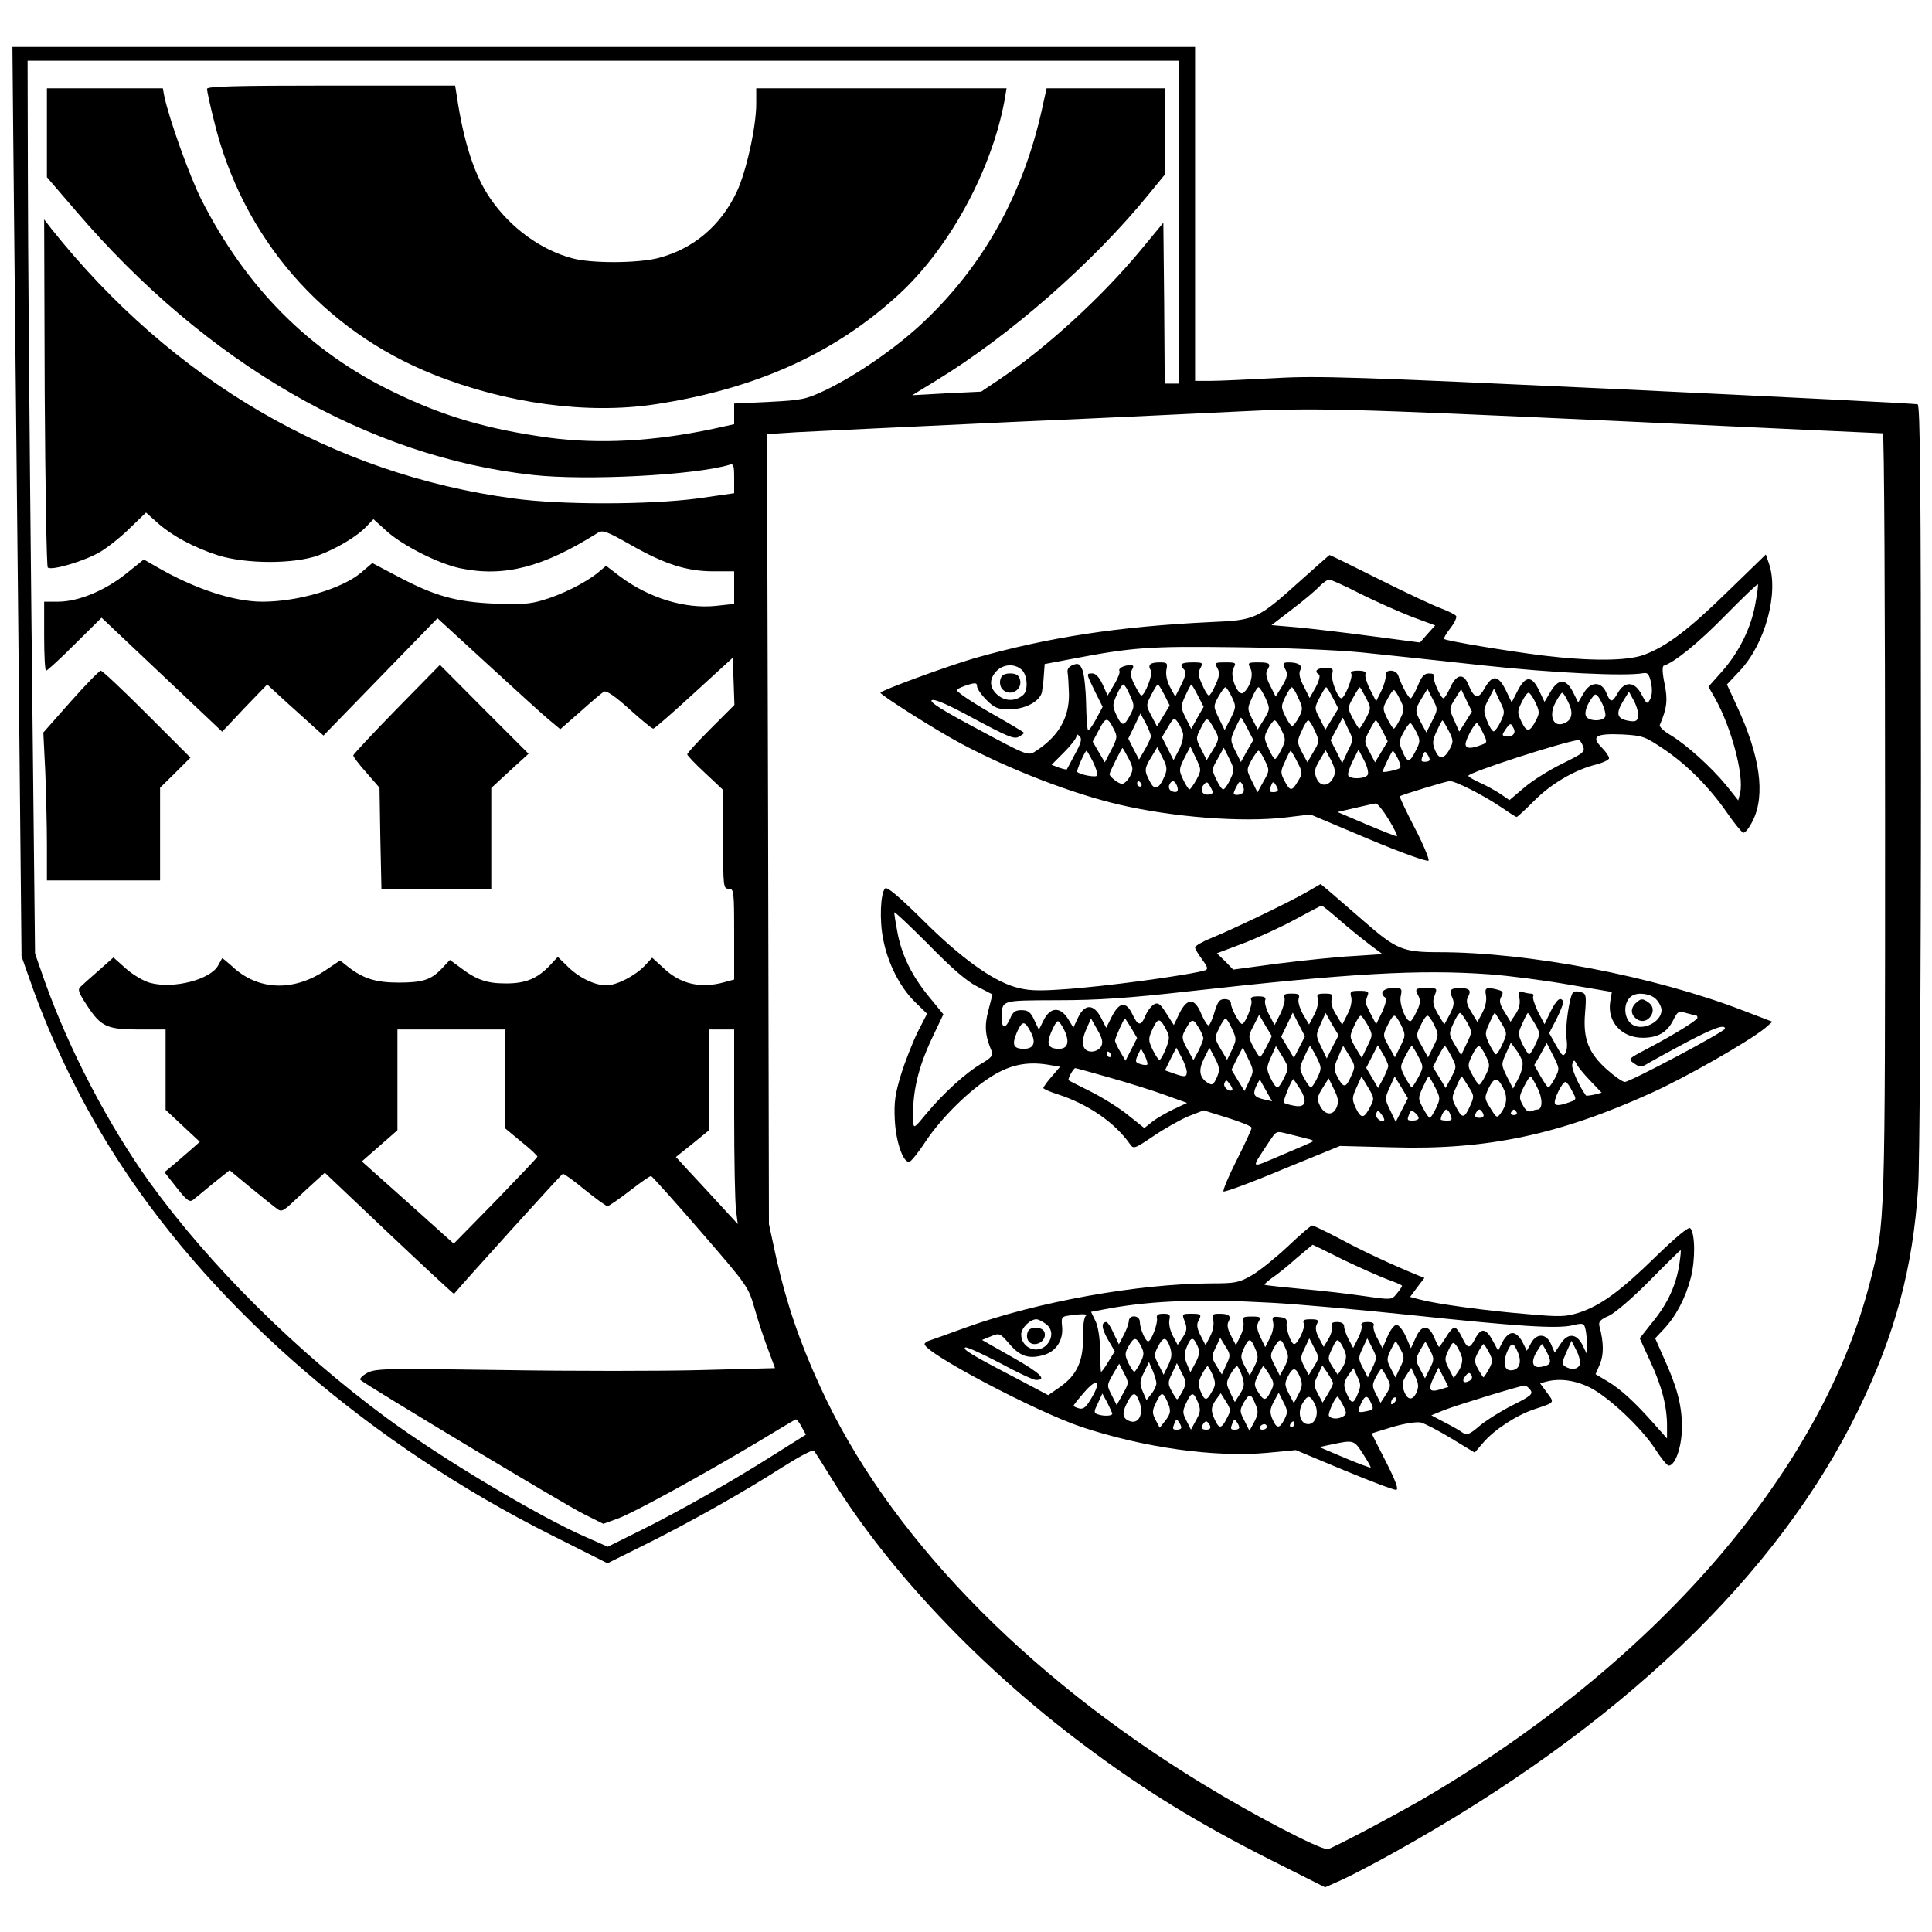
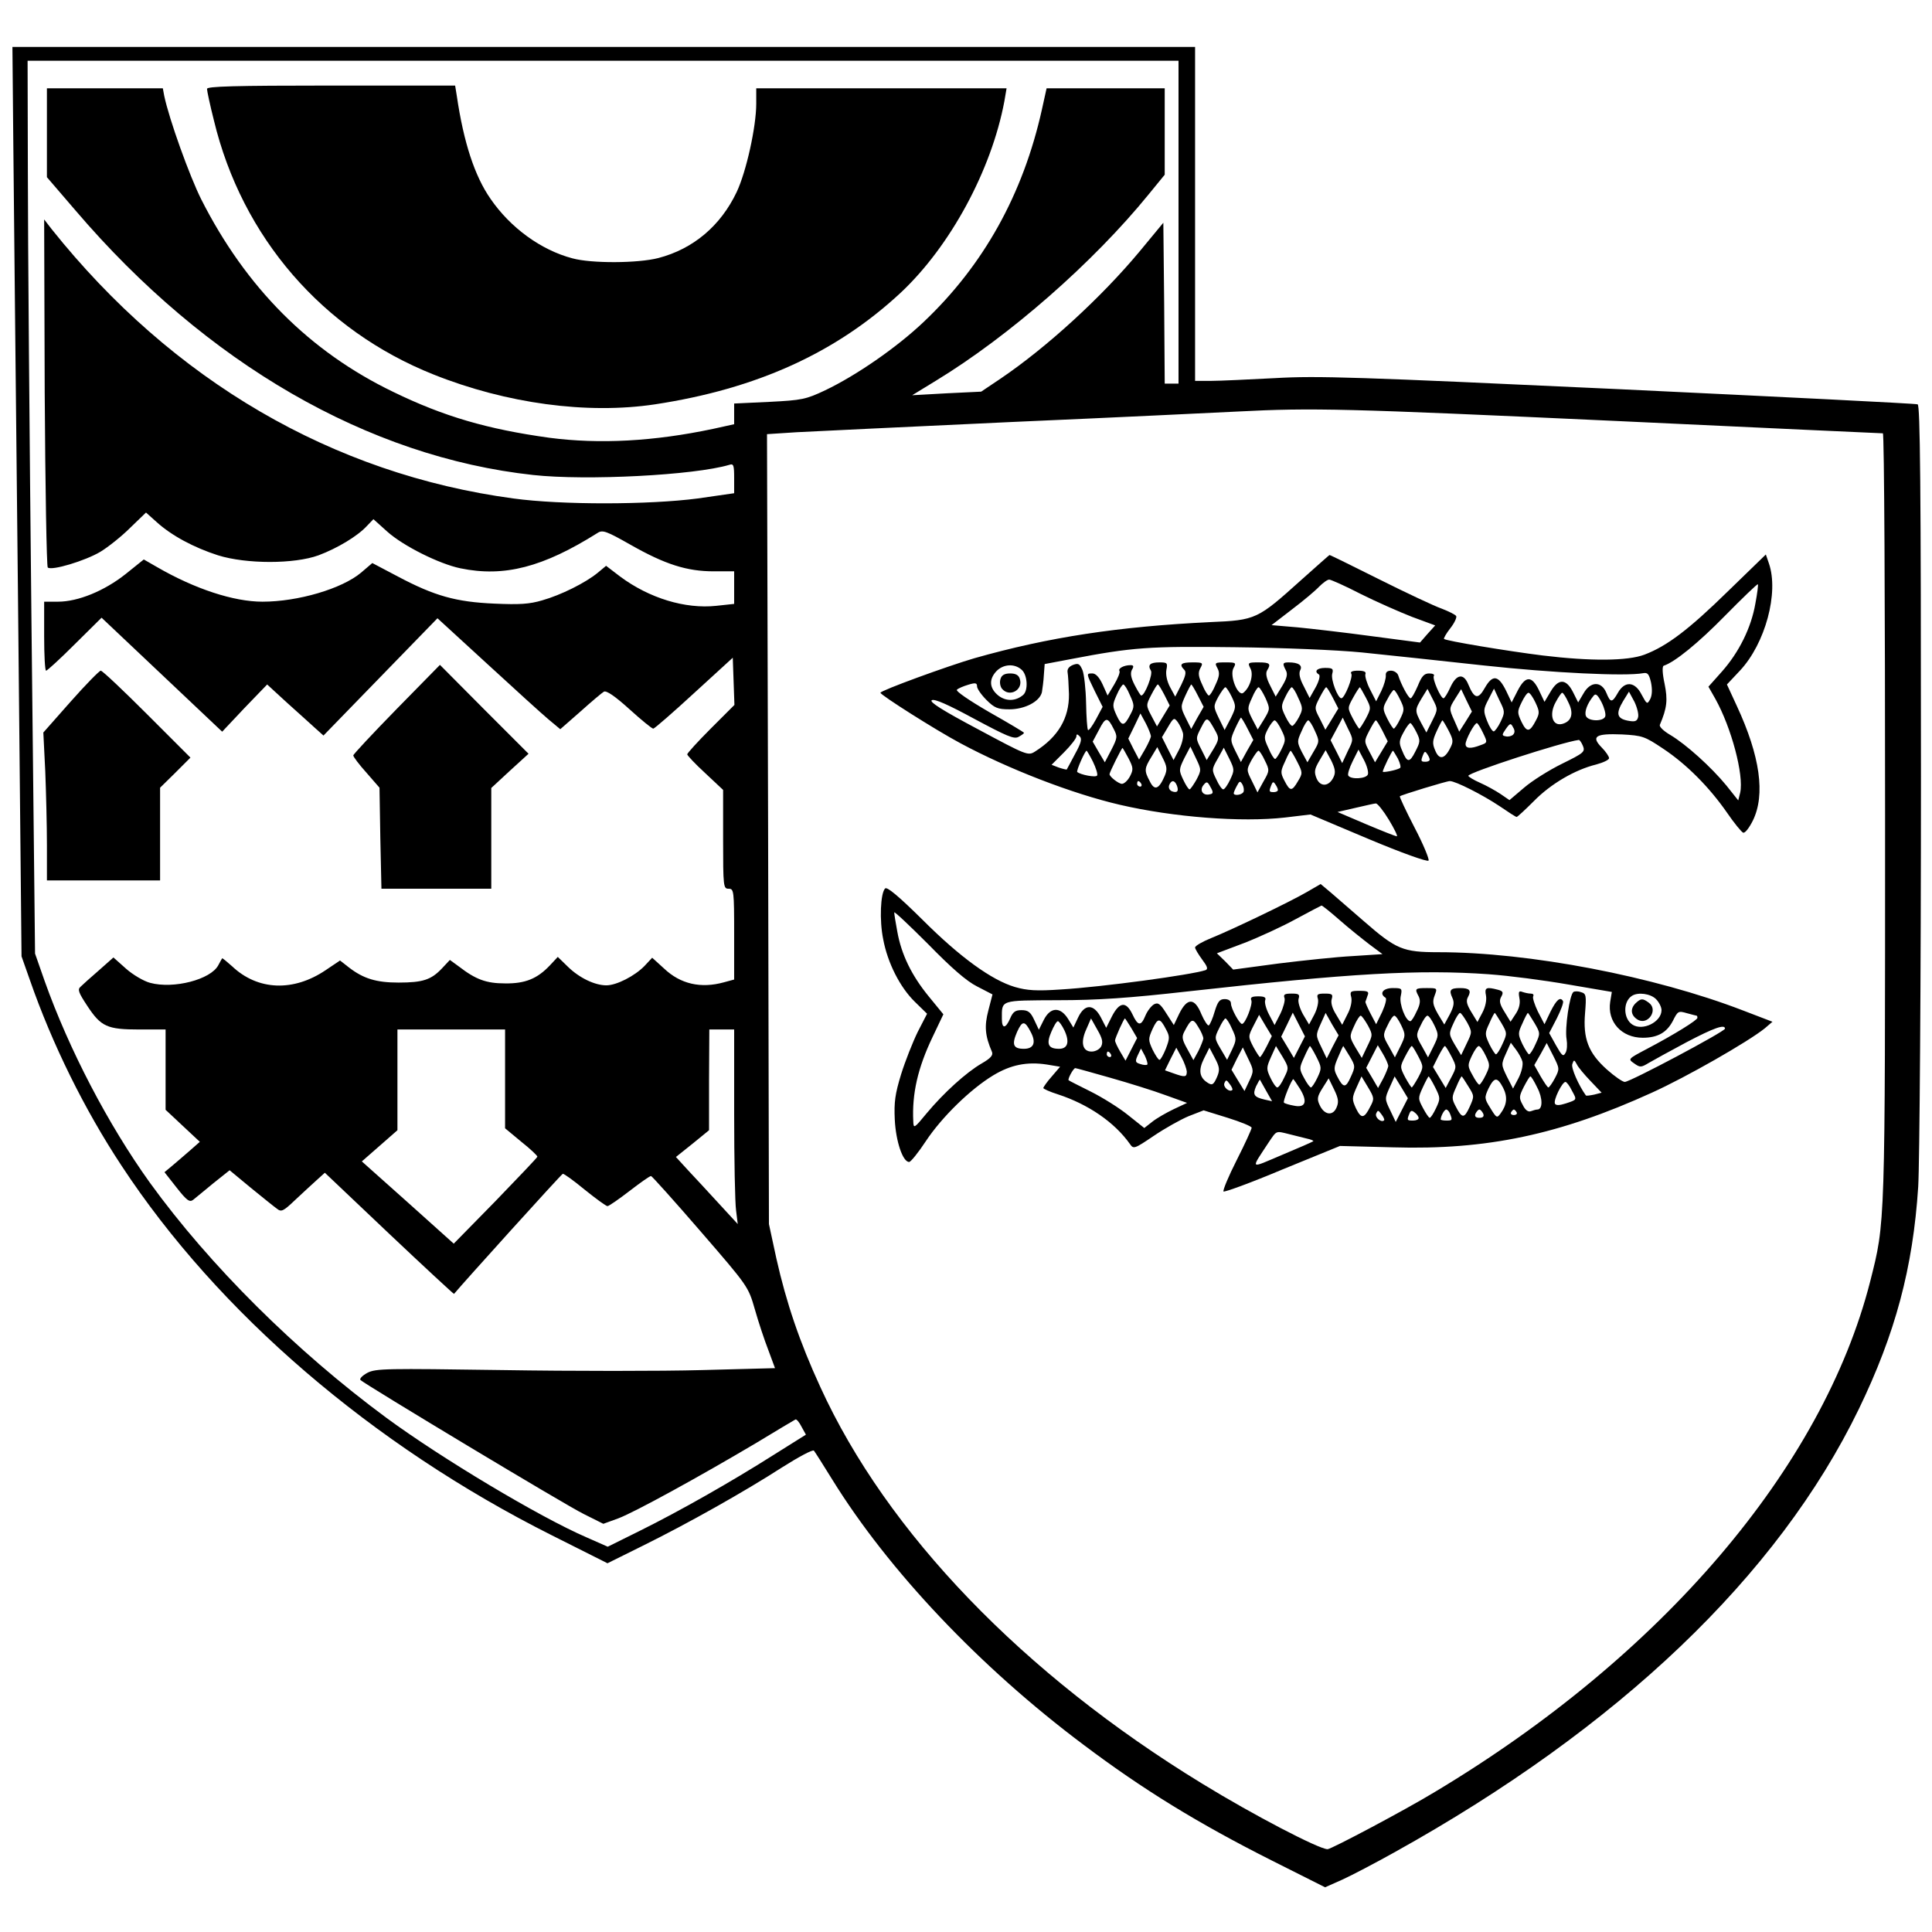
<svg xmlns="http://www.w3.org/2000/svg" version="1.0" width="700pt" height="700pt" viewBox="0 0 700 700" preserveAspectRatio="xMidYMid meet">
  <g transform="translate(0,700) scale(0.1,-0.1)" fill="#000000" stroke="none">
    <path d="M48 6503 c2 -181 9 -922 17 -1648 l13 -1320 30 -85 c81 -233 198 -470 332 -673 350 -533 909 -1013 1558 -1339 l203 -102 127 63 c166 82 370 197 505 284 60 38 112 66 116 61 4 -5 34 -52 66 -104 204 -330 535 -680 910 -961 215 -162 415 -285 683 -420 l193 -97 63 28 c35 16 119 60 187 98 814 452 1391 1003 1684 1607 132 273 196 511 215 805 5 80 10 749 10 1488 0 1065 -3 1344 -12 1347 -7 3 -495 27 -1083 55 -947 44 -1091 49 -1245 40 -96 -5 -201 -10 -232 -10 l-58 0 0 605 0 605 -2142 0 -2143 0 3 -327z m4222 -308 l0 -585 -25 0 -25 0 -2 291 -3 292 -86 -104 c-139 -167 -337 -348 -504 -461 l-70 -47 -125 -6 -125 -7 85 52 c268 163 572 430 772 676 l58 71 0 157 0 156 -214 0 -214 0 -17 -77 c-68 -306 -211 -564 -429 -770 -97 -92 -243 -193 -356 -247 -70 -33 -84 -36 -202 -42 l-128 -6 0 -38 0 -37 -77 -17 c-213 -45 -410 -56 -593 -32 -224 31 -382 77 -565 166 -303 146 -534 378 -696 698 -42 84 -116 289 -134 375 l-5 27 -210 0 -210 0 0 -161 0 -161 104 -121 c473 -554 1060 -893 1658 -958 192 -21 584 -1 711 37 15 5 17 -2 17 -49 l0 -54 -132 -19 c-175 -23 -493 -24 -668 0 -654 88 -1234 426 -1673 976 l-27 35 2 -627 c2 -344 7 -630 11 -634 13 -13 136 24 191 57 28 17 77 56 108 87 l57 55 38 -34 c55 -50 136 -93 223 -121 103 -32 276 -32 364 0 67 25 141 69 175 106 l24 25 50 -45 c58 -52 188 -117 265 -133 159 -33 300 4 497 128 18 12 32 7 120 -43 125 -71 204 -96 301 -96 l74 0 0 -59 0 -59 -65 -7 c-113 -12 -243 28 -348 106 l-51 39 -30 -25 c-45 -37 -134 -81 -201 -100 -47 -14 -83 -16 -174 -12 -139 6 -217 28 -349 98 l-93 49 -41 -35 c-69 -58 -228 -105 -357 -105 -104 0 -245 46 -383 126 l-47 27 -66 -53 c-77 -61 -172 -100 -245 -100 l-50 0 0 -125 c0 -69 3 -125 7 -125 4 0 51 43 104 96 l97 96 218 -206 219 -207 81 86 82 85 73 -67 c41 -37 87 -78 102 -92 l29 -26 206 212 207 213 180 -165 c99 -91 199 -182 223 -202 l42 -35 73 64 c39 35 78 68 85 72 9 5 40 -16 92 -63 43 -39 82 -71 87 -71 4 0 71 58 148 129 l140 128 3 -85 3 -86 -86 -86 c-47 -47 -85 -89 -85 -93 0 -4 29 -35 65 -68 l65 -61 0 -179 c0 -172 1 -179 20 -179 19 0 20 -7 20 -165 l0 -164 -37 -10 c-83 -23 -157 -7 -217 50 l-43 39 -28 -30 c-35 -36 -101 -70 -138 -70 -42 0 -98 27 -139 67 l-37 36 -28 -30 c-46 -49 -90 -67 -163 -66 -68 0 -106 14 -167 61 l-33 24 -29 -31 c-39 -41 -69 -51 -157 -51 -80 0 -127 14 -180 55 l-32 25 -52 -35 c-117 -79 -246 -74 -339 14 -19 17 -35 30 -36 29 -1 -2 -8 -13 -14 -25 -27 -52 -162 -87 -247 -64 -23 6 -62 29 -87 51 l-46 41 -53 -47 c-29 -25 -59 -52 -66 -59 -12 -10 -7 -22 24 -69 50 -76 72 -86 189 -86 l95 0 0 -145 0 -146 62 -58 62 -58 -34 -30 c-19 -17 -48 -41 -64 -55 l-30 -25 44 -56 c37 -47 47 -54 60 -44 8 7 41 33 73 60 l59 47 76 -63 c42 -34 85 -69 95 -76 16 -13 23 -10 65 30 26 24 61 57 78 72 l31 28 233 -221 c128 -121 234 -219 235 -218 34 41 389 434 394 435 3 2 39 -24 79 -57 41 -33 78 -60 83 -60 5 0 41 25 80 55 39 30 74 55 78 54 3 0 84 -90 179 -200 173 -200 173 -200 197 -283 13 -46 35 -112 49 -148 l24 -65 -265 -7 c-145 -4 -470 -4 -721 0 -423 6 -460 6 -491 -10 -18 -10 -29 -21 -25 -26 20 -18 744 -454 810 -486 l70 -35 55 20 c60 23 290 149 499 273 74 45 138 83 142 85 4 2 14 -10 22 -26 l16 -29 -118 -74 c-153 -97 -338 -202 -483 -274 l-117 -58 -77 34 c-171 74 -525 286 -725 433 -328 242 -640 552 -857 852 -152 212 -293 483 -381 730 l-35 100 -13 1205 c-7 663 -13 1391 -13 1618 l-1 412 2085 0 2085 0 0 -585z m1580 -720 c531 -25 968 -45 972 -45 5 0 8 -624 8 -1386 0 -1501 1 -1469 -54 -1687 -172 -674 -754 -1357 -1578 -1850 -107 -65 -375 -207 -388 -207 -31 0 -271 125 -455 238 -648 396 -1142 909 -1383 1437 -75 163 -123 305 -159 465 l-27 125 -3 1431 -4 1431 108 7 c59 3 410 20 778 37 369 16 738 34 820 38 271 14 389 11 1365 -34z m-4020 -2384 l0 -179 59 -49 c33 -26 59 -51 58 -54 -1 -4 -70 -76 -152 -161 l-151 -154 -166 149 -167 149 64 56 65 57 0 183 0 182 195 0 195 0 0 -179z m830 -125 c0 -167 3 -325 7 -352 l6 -49 -69 75 c-38 41 -88 96 -112 121 l-43 47 60 48 60 49 0 183 1 182 45 0 45 0 0 -304z" />
    <path d="M750 6678 c0 -7 11 -59 25 -114 102 -424 394 -761 796 -921 263 -105 556 -145 802 -108 369 56 657 187 891 405 179 168 328 443 375 693 l8 47 -453 0 -454 0 0 -56 c0 -83 -36 -246 -71 -320 -58 -122 -157 -206 -284 -239 -74 -19 -242 -20 -311 -1 -114 30 -225 111 -297 216 -57 82 -97 203 -122 373 l-6 37 -449 0 c-353 0 -450 -3 -450 -12z" />
    <path d="M1437 4431 c-86 -88 -157 -164 -157 -168 0 -5 21 -33 48 -63 l47 -54 3 -183 4 -183 199 0 199 0 0 183 0 182 67 62 68 62 -161 161 -160 161 -157 -160z" />
    <path d="M256 4458 l-99 -112 7 -141 c3 -77 6 -197 6 -267 l0 -128 205 0 205 0 0 168 0 168 55 54 55 55 -157 157 c-87 87 -162 158 -168 158 -5 0 -55 -51 -109 -112z" />
    <path d="M4715 4899 c-159 -143 -164 -146 -330 -153 -331 -16 -584 -54 -855 -131 -96 -28 -340 -117 -340 -125 0 -8 200 -135 290 -183 173 -93 405 -183 578 -223 194 -45 440 -64 598 -46 l92 11 211 -89 c119 -50 214 -84 217 -78 3 5 -19 59 -51 120 -31 60 -55 111 -53 113 6 5 169 55 181 55 21 0 119 -50 179 -90 32 -22 60 -40 63 -40 3 0 31 26 63 58 61 62 148 113 225 132 26 7 47 17 47 23 0 6 -12 24 -27 39 -39 40 -22 51 74 47 74 -4 82 -7 148 -51 86 -57 168 -140 232 -232 26 -38 53 -71 59 -73 7 -2 22 18 35 44 46 94 26 234 -58 415 l-36 78 47 50 c92 98 142 283 105 389 l-11 32 -137 -133 c-142 -139 -221 -199 -303 -230 -61 -23 -194 -24 -368 -3 -129 16 -351 53 -358 60 -2 2 8 20 23 39 15 19 24 39 21 44 -3 5 -27 17 -53 27 -26 9 -128 57 -226 106 -98 49 -179 89 -180 88 -1 0 -47 -41 -102 -90z m215 -51 c56 -28 140 -65 186 -83 l84 -31 -28 -31 -27 -31 -175 23 c-96 13 -217 27 -269 32 l-94 8 74 57 c41 31 85 68 98 82 14 14 30 26 37 26 6 0 58 -23 114 -52z m1430 -35 c-15 -87 -59 -176 -121 -246 l-49 -55 25 -44 c58 -104 104 -276 90 -340 l-7 -28 -43 54 c-55 67 -146 149 -203 183 -24 14 -41 30 -38 37 26 61 29 90 17 149 -8 37 -9 63 -3 65 40 13 125 82 222 181 63 64 117 116 119 114 2 -1 -2 -33 -9 -70z m-1425 -177 c88 -9 286 -30 440 -47 249 -27 514 -40 579 -28 16 3 21 -4 28 -34 5 -25 4 -46 -3 -60 -11 -20 -12 -19 -31 16 -24 48 -61 51 -86 7 -21 -37 -27 -37 -42 0 -18 43 -58 42 -83 -3 l-19 -32 -19 38 c-25 49 -53 49 -81 1 l-22 -37 -20 42 c-26 54 -49 53 -77 -1 l-22 -43 -20 42 c-28 57 -49 60 -77 11 -24 -43 -38 -41 -60 12 -17 42 -43 38 -65 -10 -10 -22 -21 -40 -25 -40 -10 0 -41 70 -35 81 4 5 -4 9 -17 9 -18 0 -27 -10 -41 -45 -11 -25 -22 -45 -26 -45 -8 0 -35 51 -45 83 -3 9 -15 17 -26 17 -14 0 -20 -6 -19 -17 1 -10 -6 -35 -16 -56 l-19 -38 -22 43 c-12 23 -19 48 -17 55 4 9 -5 13 -27 13 -20 0 -29 -4 -24 -11 7 -11 -24 -89 -36 -89 -13 0 -39 68 -33 89 5 18 1 21 -26 21 -30 0 -41 -13 -22 -24 5 -4 0 -24 -12 -46 l-22 -39 -21 42 c-15 28 -19 47 -13 59 9 17 -6 28 -42 28 -22 0 -23 -4 -10 -29 7 -13 4 -28 -13 -56 l-24 -39 -20 40 c-14 27 -17 45 -11 55 15 24 10 29 -31 29 -38 0 -40 -1 -30 -21 13 -22 0 -69 -25 -89 -19 -16 -51 61 -36 89 11 20 9 21 -29 21 -38 0 -40 -1 -29 -21 9 -17 7 -30 -7 -60 -9 -22 -20 -39 -24 -39 -4 0 -15 17 -24 39 -14 30 -16 43 -7 60 11 20 9 21 -29 21 -41 0 -49 -7 -29 -27 8 -8 4 -23 -11 -54 l-22 -43 -19 35 c-11 21 -16 45 -13 62 5 25 3 27 -25 27 -34 0 -44 -9 -31 -30 8 -12 -22 -90 -35 -90 -3 0 -13 17 -24 38 -14 27 -16 43 -10 55 8 13 6 17 -5 17 -24 0 -46 -12 -40 -21 3 -5 -6 -27 -19 -49 l-24 -40 -18 40 c-12 26 -25 40 -37 40 -23 0 -23 1 9 -65 l28 -56 -24 -45 c-13 -24 -26 -42 -29 -39 -3 3 -6 47 -7 98 -1 50 -7 104 -13 119 -10 23 -15 26 -34 19 -15 -6 -22 -15 -20 -27 2 -11 4 -46 5 -79 1 -87 -39 -155 -123 -208 -25 -16 -30 -14 -207 81 -128 68 -177 99 -167 105 10 6 61 -17 155 -68 116 -62 143 -74 159 -65 11 6 20 12 20 15 0 2 -57 36 -126 75 -74 43 -122 76 -117 81 5 5 24 13 41 18 26 8 32 7 32 -6 0 -8 15 -30 34 -49 29 -29 41 -34 83 -34 56 0 110 28 118 62 2 13 6 41 7 62 l3 40 95 18 c224 43 284 47 595 43 171 -2 369 -10 460 -19z m-1233 -63 c21 -19 24 -75 5 -91 -27 -23 -62 -24 -90 -2 -32 26 -35 58 -7 88 25 26 66 29 92 5z m392 -92 c16 -35 17 -41 2 -69 -23 -45 -31 -45 -50 -5 -16 35 -16 39 0 75 9 21 20 38 24 38 4 0 15 -17 24 -39z m125 1 l19 -38 -23 -38 -23 -38 -20 38 c-20 38 -20 39 -1 76 11 21 21 38 24 38 3 0 13 -17 24 -38z m121 -2 l21 -41 -23 -40 -22 -40 -20 40 c-19 39 -19 41 -1 81 10 22 20 40 21 40 2 0 13 -18 24 -40z m123 -5 c16 -34 16 -37 -4 -78 l-22 -42 -21 43 c-20 42 -20 43 -2 77 11 19 22 35 26 35 3 0 14 -16 23 -35z m122 -4 c17 -39 17 -40 -5 -77 l-23 -37 -20 38 c-18 36 -18 39 -1 76 9 22 20 39 24 39 4 0 15 -18 25 -39z m119 0 c17 -36 17 -41 2 -70 -9 -17 -20 -31 -24 -31 -5 0 -16 16 -25 35 -16 33 -16 37 0 70 9 19 20 35 23 35 4 0 15 -17 24 -39z m125 1 l20 -39 -23 -38 -24 -39 -20 40 c-20 38 -20 39 -1 76 11 21 21 38 24 38 3 0 13 -17 24 -38z m120 0 c19 -37 19 -38 0 -75 -11 -20 -22 -37 -24 -37 -2 0 -13 17 -24 38 -19 37 -19 37 2 75 11 20 22 37 24 37 1 0 11 -17 22 -38z m124 -7 c16 -33 16 -37 0 -70 -9 -19 -20 -35 -23 -35 -3 0 -14 17 -24 37 -17 35 -17 38 1 70 9 18 20 33 23 33 4 0 14 -16 23 -35z m116 -77 l-21 -42 -19 35 c-23 44 -23 47 2 89 l21 34 19 -37 c19 -37 19 -37 -2 -79z m121 -3 l-23 -36 -18 41 c-19 42 -19 43 3 78 l22 35 19 -40 20 -41 -23 -37z m127 0 c-9 -19 -21 -35 -25 -35 -5 0 -16 17 -24 38 -14 36 -14 42 5 78 l20 39 20 -43 c20 -40 20 -43 4 -77z m126 70 c15 -32 16 -39 2 -65 -22 -43 -33 -45 -52 -6 -16 34 -16 38 0 71 9 19 20 35 25 35 5 0 16 -16 25 -35z m120 -1 c20 -40 11 -68 -23 -77 -35 -9 -48 34 -24 78 10 19 21 35 24 35 4 0 14 -16 23 -36z m133 -50 c-7 -19 -62 -18 -70 2 -6 15 5 45 27 72 8 11 15 6 30 -23 10 -20 16 -43 13 -51z m119 -3 c-4 -15 -12 -17 -38 -12 -39 8 -43 26 -16 71 l21 34 20 -37 c10 -21 16 -46 13 -56z m-1765 -68 c0 -6 -10 -28 -22 -49 l-21 -36 -20 38 -19 38 22 45 22 46 19 -35 c10 -19 18 -40 19 -47z m-135 26 c14 -27 14 -32 -8 -75 l-24 -46 -22 37 -22 38 23 43 c24 47 31 47 53 3z m251 -15 c3 -12 -3 -39 -14 -60 l-20 -38 -21 41 -21 42 22 37 c20 34 22 35 35 18 8 -11 16 -29 19 -40z m119 5 c12 -23 12 -29 -9 -64 l-24 -39 -20 40 c-20 39 -20 39 0 78 21 41 22 41 53 -15z m115 11 l21 -41 -23 -40 -22 -40 -20 40 c-19 39 -19 41 -1 81 10 22 20 40 21 40 2 0 13 -18 24 -40z m363 -82 l-20 -43 -21 42 -21 41 22 41 22 41 19 -40 c20 -40 20 -40 -1 -82z m-240 77 c16 -33 16 -37 0 -70 -9 -19 -20 -35 -23 -35 -4 0 -15 17 -24 39 -17 36 -17 41 -2 70 9 17 20 31 24 31 5 0 16 -16 25 -35z m121 -3 c17 -37 17 -39 -5 -76 l-22 -38 -20 37 c-18 36 -18 39 -1 76 9 22 20 39 24 39 4 0 15 -17 24 -38z m245 0 l19 -38 -23 -38 -23 -38 -20 38 c-20 38 -20 39 -1 76 11 21 21 38 24 38 3 0 13 -17 24 -38z m240 0 c17 -33 17 -40 5 -63 -20 -40 -40 -43 -54 -8 -11 25 -10 36 5 69 10 22 20 40 21 40 2 0 12 -17 23 -38z m-117 -5 c15 -30 14 -35 -4 -70 -21 -42 -30 -41 -48 4 -12 27 -11 36 5 65 10 19 21 34 25 34 3 0 13 -15 22 -33z m241 -2 c17 -35 17 -36 -9 -45 -36 -14 -54 -12 -54 4 0 16 32 76 41 76 3 0 13 -16 22 -35z m109 -7 c-5 -5 -17 -8 -26 -6 -15 3 -15 5 0 27 15 21 18 22 26 6 7 -11 7 -20 0 -27z m-1587 -70 c-15 -29 -29 -54 -30 -56 -1 -1 -14 2 -29 7 l-26 10 45 45 c25 25 45 51 45 58 0 9 3 9 12 0 9 -9 5 -24 -17 -64z m1840 30 c9 -22 4 -26 -75 -65 -47 -23 -109 -62 -138 -87 l-53 -45 -32 22 c-18 12 -52 31 -75 41 -23 10 -42 22 -42 25 0 12 339 122 400 130 3 1 10 -9 15 -21z m-1646 -46 c17 -33 18 -40 5 -65 -8 -15 -21 -27 -29 -27 -12 0 -45 26 -45 35 0 7 44 95 47 95 1 0 11 -17 22 -38z m131 -63 c-21 -49 -37 -55 -54 -20 -21 39 -20 47 6 89 l21 35 19 -38 c16 -31 18 -42 8 -66z m115 -14 c-11 -19 -22 -35 -25 -35 -4 0 -14 16 -23 35 -16 34 -16 37 4 78 l22 42 20 -42 c20 -42 20 -43 2 -78z m122 0 c-9 -19 -20 -35 -25 -35 -5 0 -16 16 -25 36 -17 34 -17 37 5 75 l22 40 20 -40 c19 -39 19 -42 3 -76z m-497 65 c11 -23 18 -45 15 -50 -5 -8 -61 3 -72 13 -4 4 28 77 34 77 1 0 12 -18 23 -40z m623 4 c17 -34 17 -37 -5 -75 l-22 -40 -20 41 c-20 40 -20 41 -2 75 11 19 22 35 26 35 3 0 14 -16 23 -36z m117 -4 c20 -39 20 -42 3 -70 -22 -38 -29 -38 -49 1 -15 29 -15 34 2 70 9 22 19 39 20 39 2 0 13 -18 24 -40z m132 -55 c-16 -35 -48 -38 -62 -5 -9 23 -8 33 11 65 l22 37 20 -37 c14 -29 17 -43 9 -60z m124 9 c-6 -16 -62 -19 -71 -4 -3 5 4 28 16 52 l21 42 20 -38 c11 -21 17 -44 14 -52z m109 57 c8 -17 12 -32 7 -34 -13 -8 -62 -17 -62 -13 0 8 33 76 37 76 1 0 9 -13 18 -29z m115 -3 c0 -5 -7 -8 -15 -8 -17 0 -18 2 -9 25 5 13 8 14 15 3 5 -7 9 -16 9 -20z m-1045 -88 c3 -5 1 -10 -4 -10 -6 0 -11 5 -11 10 0 6 2 10 4 10 3 0 8 -4 11 -10z m129 -6 c8 -21 1 -28 -18 -21 -9 4 -13 13 -10 22 8 20 20 19 28 -1z m119 -32 c-24 -6 -38 14 -23 33 12 15 15 14 26 -7 11 -19 10 -24 -3 -26z m122 8 c-7 -11 -35 -14 -35 -4 0 3 5 15 11 26 10 19 12 20 21 5 5 -10 6 -22 3 -27z m125 8 c0 -5 -7 -8 -15 -8 -17 0 -18 2 -9 25 5 13 8 14 15 3 5 -7 9 -16 9 -20z m402 -108 c20 -33 33 -60 29 -60 -5 0 -55 20 -112 44 l-103 44 65 15 c35 8 69 16 74 16 6 0 27 -26 47 -59z" />
    <path d="M3625 4540 c-4 -12 -1 -27 5 -35 27 -33 78 -5 65 35 -4 14 -15 20 -35 20 -20 0 -31 -6 -35 -20z" />
    <path d="M4735 3768 c-62 -36 -270 -136 -347 -167 -32 -13 -58 -28 -58 -34 0 -5 12 -25 26 -44 18 -24 22 -34 12 -38 -51 -17 -373 -61 -524 -70 -88 -6 -122 -4 -167 9 -84 25 -198 107 -335 244 -86 85 -128 120 -135 113 -17 -17 -21 -116 -7 -184 16 -86 61 -174 114 -226 l45 -44 -34 -66 c-18 -37 -45 -105 -60 -153 -22 -72 -26 -101 -23 -165 4 -79 29 -153 52 -153 6 0 34 35 61 76 57 86 161 188 244 238 63 38 122 50 194 39 l48 -8 -30 -35 c-17 -19 -30 -38 -31 -42 0 -3 24 -14 53 -23 110 -36 205 -101 261 -180 13 -19 16 -18 87 30 40 27 97 59 126 71 l54 21 87 -27 c48 -15 87 -31 87 -36 0 -5 -24 -58 -54 -117 -30 -59 -51 -110 -48 -114 4 -3 100 32 214 80 l208 85 193 -5 c339 -10 603 46 937 198 124 56 348 184 409 233 l28 24 -107 41 c-322 124 -775 211 -1103 211 -129 0 -153 10 -270 112 -46 40 -100 87 -120 104 l-37 31 -50 -29z m118 -101 c34 -30 83 -69 109 -89 l47 -35 -107 -7 c-59 -3 -181 -16 -270 -27 l-164 -22 -29 30 -30 29 98 37 c54 21 139 60 188 87 50 27 92 49 93 49 2 1 32 -23 65 -52z m-1313 -241 l56 -29 -15 -58 c-15 -57 -12 -92 13 -150 5 -12 -4 -23 -37 -42 -57 -33 -138 -107 -199 -180 -46 -56 -48 -57 -49 -30 -5 100 16 193 70 306 l39 82 -54 66 c-61 75 -98 150 -113 234 -6 32 -11 63 -11 69 0 5 55 -47 123 -115 84 -86 139 -134 177 -153z m1855 44 c72 -5 201 -22 287 -37 l158 -27 -6 -36 c-11 -72 41 -130 118 -130 54 0 87 19 109 61 18 36 20 37 51 28 18 -5 34 -9 35 -9 2 0 3 -3 3 -8 0 -8 -83 -60 -184 -113 -68 -36 -68 -36 -45 -52 21 -15 25 -15 53 2 17 10 79 44 137 75 99 52 139 66 139 49 -1 -11 -344 -193 -363 -193 -8 0 -37 20 -65 45 -67 60 -87 112 -79 205 5 62 4 70 -14 75 -10 4 -23 4 -28 1 -14 -9 -32 -133 -25 -171 3 -18 2 -41 -4 -50 -8 -15 -13 -10 -34 27 l-25 45 28 54 c15 30 25 57 22 62 -10 17 -24 4 -45 -38 l-22 -46 -24 46 c-12 25 -20 50 -17 55 3 6 0 10 -9 10 -8 0 -21 3 -30 6 -13 5 -15 1 -11 -22 4 -19 -1 -39 -13 -57 l-19 -29 -22 36 c-17 27 -20 40 -12 54 9 16 7 21 -12 26 -42 11 -49 8 -43 -21 3 -17 -2 -41 -13 -62 l-18 -34 -22 36 c-17 28 -20 41 -12 55 13 24 5 32 -29 32 -35 0 -41 -7 -28 -35 8 -17 6 -31 -9 -60 l-20 -37 -23 38 c-18 32 -21 44 -12 67 10 27 10 27 -29 27 -42 0 -44 -2 -29 -30 7 -14 6 -29 -7 -54 -9 -20 -19 -36 -23 -36 -17 0 -41 63 -35 90 6 29 5 30 -29 30 -35 0 -50 -20 -26 -35 5 -3 0 -24 -12 -51 l-22 -45 -20 38 c-11 21 -19 40 -19 43 1 3 5 13 8 23 6 14 1 17 -29 17 -33 0 -36 -2 -30 -24 3 -14 -2 -39 -14 -61 l-19 -38 -22 37 c-14 22 -20 43 -16 56 5 17 2 20 -25 20 -27 0 -30 -3 -25 -19 3 -11 -2 -36 -13 -57 l-19 -36 -22 37 c-12 22 -19 45 -16 56 5 16 1 19 -25 19 -25 0 -31 -3 -26 -16 3 -8 -4 -34 -15 -57 l-21 -41 -20 38 c-11 21 -17 44 -14 52 4 10 -3 14 -25 14 -24 0 -30 -4 -25 -15 5 -15 -22 -85 -34 -85 -9 0 -40 56 -40 74 0 10 -9 16 -23 16 -18 0 -25 -9 -36 -45 -7 -25 -17 -47 -21 -50 -4 -3 -16 15 -27 40 -24 60 -51 61 -80 3 l-20 -42 -27 42 c-22 35 -30 41 -45 33 -10 -6 -24 -24 -31 -41 -16 -39 -27 -38 -47 5 -23 48 -47 45 -74 -7 l-21 -42 -19 37 c-26 50 -59 51 -83 0 l-17 -36 -19 31 c-28 45 -64 44 -88 -3 l-18 -36 -17 36 c-13 28 -22 35 -46 35 -22 0 -31 -6 -41 -30 -16 -37 -30 -39 -30 -2 0 70 -9 67 203 68 146 0 259 8 472 32 591 66 837 80 1090 62z m605 -90 c11 -11 20 -29 20 -40 0 -43 -69 -77 -106 -52 -33 22 -34 83 -1 104 22 14 67 8 87 -12z m-1292 -174 l-20 -39 -23 39 -23 38 21 43 21 44 22 -43 22 -43 -20 -39z m120 1 l-21 -42 -20 42 c-20 41 -20 43 -2 83 l18 40 23 -41 24 -40 -22 -42z m488 88 c18 -34 18 -35 -2 -76 l-20 -42 -23 38 c-22 38 -22 40 -5 77 9 21 20 38 24 38 4 0 15 -16 26 -35z m124 -2 c21 -36 21 -38 4 -75 -9 -21 -20 -38 -24 -38 -3 0 -14 17 -24 37 -16 35 -17 39 0 75 9 21 18 38 20 38 1 0 12 -17 24 -37z m120 0 c21 -36 21 -38 4 -75 -9 -21 -20 -38 -24 -38 -3 0 -14 17 -24 37 -16 35 -17 39 0 75 9 21 18 38 20 38 1 0 12 -17 24 -37z m-971 -85 c-11 -21 -21 -38 -24 -38 -2 0 -13 17 -24 37 -19 37 -19 38 1 77 l20 39 23 -39 23 -38 -19 -38z m367 77 c18 -34 18 -35 -2 -76 l-20 -42 -23 38 c-22 38 -22 40 -5 77 9 21 20 38 24 38 4 0 15 -16 26 -35z m121 0 c16 -34 16 -37 -3 -76 l-20 -40 -22 40 c-22 38 -22 41 -5 75 9 20 20 36 25 36 5 0 16 -16 25 -35z m120 0 c16 -34 16 -37 -3 -76 l-20 -40 -22 40 c-22 38 -22 41 -5 75 9 20 20 36 25 36 5 0 16 -16 25 -35z m-1207 -76 c-6 -11 -21 -19 -35 -19 -33 0 -41 33 -19 81 l17 39 23 -41 c18 -31 21 -45 14 -60z m109 66 l21 -36 -21 -41 -21 -41 -19 32 c-10 17 -19 36 -19 41 0 9 32 80 36 80 1 0 11 -16 23 -35z m126 -5 c14 -26 13 -33 -1 -70 -9 -22 -19 -40 -23 -40 -4 0 -15 17 -25 37 -16 35 -16 39 0 75 19 41 27 41 49 -2z m135 -33 c-1 -6 -9 -27 -18 -45 l-18 -33 -22 40 c-19 34 -21 44 -11 63 25 48 31 50 50 18 11 -17 19 -36 19 -43z m104 35 c17 -36 16 -40 0 -75 l-18 -37 -23 39 c-23 39 -23 41 -6 75 9 20 20 36 23 36 4 0 15 -17 24 -38z m-729 -12 c20 -38 10 -60 -25 -60 -39 0 -45 15 -25 61 19 42 28 42 50 -1z m122 6 c19 -41 12 -66 -20 -66 -39 0 -47 17 -28 61 9 21 19 39 24 39 4 0 15 -15 24 -34z m1659 -112 c3 -13 -3 -38 -14 -60 l-20 -38 -22 43 c-21 43 -21 45 -4 83 l18 40 18 -24 c10 -13 21 -33 24 -44z m118 -60 c-10 -19 -21 -34 -24 -34 -3 0 -15 18 -28 40 l-23 41 23 40 22 40 24 -47 c23 -46 23 -47 6 -80z m-981 2 c-9 -20 -20 -36 -25 -36 -5 0 -16 16 -25 35 -15 32 -15 37 2 75 l18 40 24 -39 c23 -39 23 -41 6 -75z m117 74 c19 -38 19 -41 3 -75 -9 -19 -20 -35 -23 -35 -4 0 -15 15 -25 34 -18 33 -18 36 0 75 10 23 20 41 21 41 2 0 13 -18 24 -40z m120 3 c21 -35 21 -38 4 -75 -18 -41 -27 -41 -49 2 -13 25 -13 32 3 69 9 22 18 41 19 41 0 0 11 -17 23 -37z m140 -36 c-1 -6 -9 -27 -19 -46 l-18 -33 -21 36 -22 37 21 41 21 41 19 -32 c10 -17 19 -37 19 -44z m109 35 c19 -37 19 -38 0 -75 -11 -20 -22 -37 -24 -37 -2 0 -13 17 -24 37 -19 37 -19 38 0 75 11 21 21 38 24 38 3 0 13 -17 24 -38z m120 0 c19 -37 19 -38 -1 -76 l-20 -38 -23 38 -23 38 19 38 c11 21 21 38 24 38 3 0 13 -17 24 -38z m124 3 c16 -33 16 -37 0 -70 -9 -19 -20 -35 -23 -35 -4 0 -15 16 -25 35 -18 32 -18 36 -2 70 9 19 20 35 25 35 5 0 16 -16 25 -35z m-1226 -32 c-3 -3 -15 -2 -26 2 -17 5 -19 9 -9 31 l12 25 14 -26 c7 -15 11 -29 9 -32z m143 -25 c0 -21 -6 -22 -48 -7 l-31 11 20 41 21 41 19 -35 c10 -18 18 -42 19 -51z m110 -19 c-13 -30 -18 -33 -36 -21 -29 19 -32 46 -12 86 l20 40 20 -38 c17 -32 18 -43 8 -67z m116 -16 l-17 -36 -24 39 -23 38 20 41 21 40 20 -42 c20 -41 20 -44 3 -80z m-501 97 c3 -5 1 -10 -4 -10 -6 0 -11 5 -11 10 0 6 2 10 4 10 3 0 8 -4 11 -10z m1738 -97 l40 -42 -27 -7 c-15 -3 -28 -5 -30 -3 -26 36 -55 101 -49 114 5 16 7 16 16 -1 5 -11 28 -38 50 -61z m-1740 12 c67 -19 157 -47 200 -63 l78 -28 -49 -23 c-27 -13 -62 -33 -78 -46 l-28 -22 -59 47 c-32 26 -93 64 -135 85 -42 21 -78 39 -80 41 -5 3 17 44 24 44 3 0 60 -16 127 -35z m942 -104 c-22 -44 -33 -46 -52 -7 -15 33 -15 38 2 76 l18 40 24 -40 c22 -37 23 -41 8 -69z m114 -13 l-22 -43 -20 42 c-20 41 -20 43 -2 83 l18 40 24 -39 24 -40 -22 -43z m121 82 c19 -38 19 -41 3 -75 -9 -19 -19 -35 -23 -35 -3 0 -14 16 -24 35 -18 34 -19 36 -1 75 10 22 20 40 21 40 2 0 13 -18 24 -40z m120 4 c22 -35 22 -36 5 -74 -20 -44 -28 -43 -51 2 -15 28 -14 34 2 69 9 22 18 39 20 39 1 0 12 -16 24 -36z m250 -5 c20 -38 20 -79 0 -79 -5 0 -15 -3 -23 -6 -10 -4 -21 4 -30 23 -14 25 -13 31 4 65 11 21 21 38 24 38 3 0 14 -18 25 -41z m-1105 -8 c-10 -10 -34 10 -29 24 6 14 8 13 19 -2 8 -10 12 -20 10 -22z m123 -4 l21 -37 -27 6 c-39 9 -44 18 -31 48 7 14 13 25 14 24 1 -2 11 -20 23 -41z m122 8 c29 -47 20 -70 -22 -61 -17 3 -34 8 -36 11 -5 4 28 85 34 85 1 0 12 -16 24 -35z m132 -69 c-14 -31 -45 -25 -61 11 -10 21 -8 31 11 61 l22 35 20 -41 c16 -33 17 -46 8 -66z m604 73 c17 -33 14 -62 -9 -93 -13 -18 -15 -17 -37 19 -22 35 -22 38 -7 71 21 42 32 43 53 3z m249 -10 c19 -35 20 -33 -22 -47 -22 -7 -35 -8 -39 -1 -7 12 26 79 38 79 4 0 15 -14 23 -31z m-680 -108 c-10 -10 -34 10 -29 24 6 14 8 13 19 -2 8 -10 12 -20 10 -22z m125 8 c0 -5 -9 -9 -20 -9 -22 0 -23 1 -14 24 5 13 9 14 20 5 8 -6 14 -15 14 -20z m114 15 c9 -23 8 -24 -14 -24 -11 0 -20 2 -20 4 0 12 13 36 20 36 4 0 11 -7 14 -16z m120 1 c4 -10 -1 -15 -14 -15 -13 0 -18 5 -14 15 4 8 10 15 14 15 4 0 10 -7 14 -15z m121 5 c3 -5 -1 -10 -10 -10 -9 0 -13 5 -10 10 3 6 8 10 10 10 2 0 7 -4 10 -10z m-825 -79 c19 -5 48 -12 64 -16 15 -3 27 -8 24 -10 -2 -2 -52 -24 -112 -49 -121 -51 -116 -57 -48 47 28 41 24 40 72 28z" />
    <path d="M5925 3364 c-19 -20 -16 -43 8 -58 37 -23 77 35 41 61 -23 17 -29 16 -49 -3z" />
-     <path d="M4665 2483 c-44 -41 -102 -88 -130 -104 -45 -26 -59 -29 -145 -29 -266 -1 -630 -66 -891 -160 -63 -23 -122 -44 -131 -47 -10 -3 -18 -9 -18 -13 0 -32 402 -244 568 -300 225 -75 483 -111 672 -94 l105 10 175 -73 c96 -40 181 -72 189 -71 9 2 -2 32 -38 103 -28 55 -51 100 -51 101 0 1 34 11 76 24 45 13 86 19 102 16 15 -4 65 -30 111 -58 l84 -51 31 36 c41 48 123 101 188 122 72 24 71 22 43 59 l-25 34 22 6 c49 13 105 5 158 -21 68 -34 187 -146 237 -223 21 -33 43 -60 49 -60 25 0 49 73 48 145 -1 76 -18 141 -67 248 l-30 68 30 32 c45 47 80 114 99 187 17 65 16 162 -2 180 -6 6 -52 -32 -125 -103 -128 -125 -199 -177 -278 -203 -48 -15 -67 -16 -190 -5 -147 12 -323 36 -384 52 l-38 10 26 35 26 34 -23 9 c-91 37 -207 91 -284 133 -50 26 -95 48 -100 48 -5 -1 -45 -35 -89 -77z m201 -47 c60 -29 133 -61 162 -72 28 -10 52 -20 52 -23 -1 -4 -9 -16 -20 -29 -18 -22 -18 -22 -117 -8 -54 8 -156 20 -228 26 -71 7 -131 13 -133 15 -2 2 11 13 27 25 17 11 57 43 88 71 32 27 59 49 59 49 1 0 51 -24 110 -54z m1219 -13 c-11 -77 -42 -145 -95 -210 l-49 -62 38 -83 c42 -90 61 -163 61 -235 l0 -45 -47 53 c-70 79 -122 127 -170 155 l-42 25 16 37 c14 34 14 78 -2 137 -4 16 3 24 35 38 23 11 86 65 148 128 59 60 109 109 111 109 2 0 0 -21 -4 -47z m-1480 -143 c94 -5 319 -25 500 -44 396 -42 536 -51 592 -38 38 9 42 8 47 -12 3 -11 6 -37 5 -56 l0 -35 -16 33 c-22 42 -54 43 -80 1 l-20 -30 -13 30 c-16 40 -53 42 -73 4 l-15 -27 -16 32 c-10 19 -24 32 -36 32 -12 0 -26 -13 -36 -32 l-16 -32 -16 30 c-27 52 -45 56 -67 14 -20 -39 -28 -38 -48 5 -9 19 -21 35 -27 35 -6 0 -20 -16 -31 -35 -12 -19 -23 -35 -25 -35 -2 0 -10 16 -18 35 -20 47 -46 46 -67 -3 l-17 -37 -18 42 c-11 24 -26 43 -34 43 -8 0 -23 -19 -33 -43 l-18 -42 -18 35 c-11 19 -17 40 -14 47 3 9 -4 13 -22 13 -18 0 -25 -4 -22 -13 3 -7 -3 -28 -13 -47 l-17 -34 -17 32 c-9 17 -16 38 -16 47 0 9 -9 15 -25 15 -17 0 -23 -4 -19 -14 3 -8 -2 -29 -12 -46 l-18 -30 -17 32 c-12 23 -14 38 -8 50 8 15 5 18 -22 18 -24 0 -30 -3 -25 -16 6 -15 -22 -74 -35 -74 -11 0 -31 56 -27 76 2 14 -4 20 -26 22 -25 3 -28 1 -23 -20 3 -13 -2 -37 -12 -56 l-17 -33 -17 36 c-13 27 -15 41 -7 56 10 17 7 19 -25 19 -31 0 -36 -3 -30 -20 3 -10 -2 -34 -11 -51 l-16 -33 -18 35 c-12 22 -15 40 -9 50 11 21 2 29 -33 29 -25 0 -28 -3 -22 -24 3 -14 -1 -38 -11 -57 l-17 -33 -18 35 c-12 23 -15 39 -9 51 14 26 12 28 -25 28 -34 0 -34 -1 -23 -29 9 -24 7 -34 -8 -57 l-18 -27 -18 34 c-10 19 -15 44 -12 57 4 19 1 22 -22 22 -19 0 -26 -4 -23 -17 3 -20 -21 -83 -32 -83 -10 0 -30 47 -30 70 0 26 -40 28 -40 3 -1 -10 -9 -33 -19 -51 l-17 -33 -19 40 c-10 23 -22 41 -26 41 -20 0 -18 -23 5 -63 l25 -43 -24 -39 c-13 -22 -25 -38 -26 -35 -1 3 -3 39 -3 80 -1 45 -8 88 -18 106 l-15 31 69 13 c158 28 333 34 583 20z m-671 -48 c-6 -4 -11 -36 -10 -77 1 -86 -22 -137 -83 -180 l-43 -30 -121 64 c-158 82 -193 104 -179 109 6 2 63 -24 126 -57 62 -34 121 -61 129 -61 42 0 18 24 -84 82 l-111 63 32 13 c31 13 33 12 66 -26 39 -46 70 -57 124 -42 47 13 74 55 68 106 -3 29 -1 34 22 37 45 7 75 7 64 -1z m-146 -28 c26 -18 28 -50 5 -76 -33 -36 -93 -13 -93 37 0 23 32 55 55 55 6 0 21 -7 33 -16z m346 -81 c12 -24 12 -31 -2 -60 -9 -18 -19 -33 -22 -33 -4 0 -13 14 -22 32 -13 29 -13 35 1 60 20 35 27 35 45 1z m105 -3 c8 -25 7 -38 -6 -66 l-17 -35 -18 36 c-17 32 -17 37 -3 65 20 38 30 38 44 0z m99 5 c10 -21 9 -32 -6 -62 l-19 -35 -13 31 c-10 25 -10 37 0 61 15 37 23 38 38 5z m105 -70 l-16 -35 -20 32 c-18 30 -18 34 -2 66 l16 35 19 -31 c19 -30 19 -34 3 -67z m106 56 c11 -24 10 -34 -4 -62 l-17 -33 -18 34 c-16 31 -16 37 -2 67 17 37 24 36 41 -6z m110 0 c11 -24 10 -34 -4 -62 l-18 -33 -18 36 c-18 35 -18 38 -2 67 20 34 26 33 42 -8z m102 -62 l-19 -31 -16 30 c-15 29 -15 34 1 67 l17 36 18 -35 c18 -34 18 -36 -1 -67z m115 44 c3 -12 -2 -33 -12 -48 l-17 -26 -19 29 c-18 29 -18 31 -1 67 16 34 18 35 31 18 7 -10 15 -28 18 -40z m97 -48 l-17 -36 -18 35 c-17 33 -17 37 -1 71 l17 36 18 -35 c17 -33 17 -37 1 -71z m102 65 c14 -26 14 -32 -2 -65 l-17 -36 -17 33 c-15 29 -15 35 -1 65 9 18 17 33 19 33 1 0 9 -13 18 -30z m108 -5 c14 -28 13 -33 -3 -65 l-17 -34 -18 34 c-17 32 -17 35 0 67 10 18 19 32 20 31 2 -2 9 -17 18 -33z m114 -23 c3 -13 -2 -33 -12 -49 l-18 -26 -17 33 c-16 32 -17 37 -2 68 15 31 17 32 30 15 7 -10 15 -28 19 -41z m427 -26 c-7 -18 -31 -21 -53 -7 -13 8 -12 15 4 51 l19 42 18 -36 c10 -19 15 -42 12 -50z m-329 44 c14 -27 14 -33 0 -60 -9 -16 -18 -30 -20 -30 -2 0 -11 14 -20 30 -14 27 -14 33 0 60 9 17 18 30 20 30 2 0 11 -13 20 -30z m105 -1 c15 -36 4 -64 -26 -64 -24 0 -29 28 -14 66 16 37 24 37 40 -2z m105 1 c18 -36 15 -46 -19 -52 -33 -7 -41 16 -19 53 10 16 18 29 20 29 1 0 10 -14 18 -30z m-1537 -151 l-22 -40 -18 36 c-18 35 -18 36 4 75 l23 39 18 -35 c18 -34 17 -36 -5 -75z m122 40 c0 -9 -8 -27 -18 -39 l-18 -23 -14 32 c-11 28 -11 37 5 69 l18 37 13 -30 c7 -16 13 -37 14 -46z m95 -29 c-9 -17 -18 -30 -20 -30 -2 0 -11 13 -20 30 -14 26 -14 32 2 65 l17 36 18 -36 c17 -32 17 -37 3 -65z m109 58 c11 -29 11 -37 -3 -60 -19 -35 -26 -35 -41 1 -9 24 -9 34 4 60 9 17 19 31 21 31 3 0 11 -15 19 -32z m106 -3 c10 -30 9 -40 -7 -65 l-19 -30 -17 35 c-15 32 -15 36 1 65 9 16 20 30 24 30 3 0 12 -16 18 -35z m100 3 c17 -28 17 -34 4 -60 -18 -35 -25 -35 -46 -1 -15 24 -15 29 0 60 9 18 17 33 19 33 2 0 12 -14 23 -32z m230 -30 c0 -4 -9 -22 -19 -39 l-19 -31 -17 32 c-16 31 -16 35 0 68 l16 35 20 -29 c10 -16 19 -32 19 -36z m-120 23 c10 -24 9 -35 -5 -62 l-17 -33 -18 34 c-16 31 -16 38 -4 62 18 36 29 35 44 -1z m210 -60 c-15 -38 -23 -39 -38 -6 -16 34 -15 46 5 75 l17 23 14 -31 c13 -25 13 -36 2 -61z m105 58 c15 -28 15 -32 -3 -61 l-20 -31 -16 31 c-15 29 -15 35 -1 62 9 17 18 30 20 30 2 0 12 -14 20 -31z m107 -55 c-15 -31 -34 -27 -46 9 -7 19 -5 32 9 53 l18 28 15 -32 c12 -25 13 -37 4 -58z m87 12 c-40 -12 -46 -2 -25 42 l18 37 18 -35 18 -35 -29 -9z m105 31 c-21 -12 -30 -1 -14 18 10 13 15 13 21 3 5 -8 2 -16 -7 -21z m-1368 -60 c-20 -35 -30 -44 -46 -40 -11 3 -20 7 -20 10 0 3 17 24 38 48 46 54 64 43 28 -18z m1589 27 c10 -15 2 -22 -64 -55 -42 -21 -96 -55 -120 -75 -36 -31 -46 -35 -60 -26 -9 7 -38 24 -66 38 l-49 26 49 20 c50 19 272 87 289 88 5 0 14 -7 21 -16z m-1515 -86 c0 -9 -32 -10 -54 -2 -13 5 -13 10 2 40 l16 35 18 -33 c9 -18 17 -36 18 -40z m99 41 c15 -44 -4 -80 -36 -68 -27 10 -29 29 -8 69 20 38 30 38 44 -1z m99 6 c16 -35 15 -46 -7 -74 l-19 -24 -15 28 c-13 26 -13 33 1 62 19 40 25 41 40 8z m112 -5 c11 -27 10 -36 -6 -65 l-19 -35 -16 32 c-15 29 -15 35 -1 65 19 41 26 41 42 3z m105 -59 c-19 -38 -28 -39 -43 -6 -16 34 -15 46 4 74 l17 23 19 -30 c18 -29 18 -33 3 -61z m104 50 c11 -24 10 -34 -4 -62 l-18 -33 -18 36 c-18 35 -18 38 -2 67 20 34 26 33 42 -8z m105 -53 c-18 -36 -29 -35 -44 1 -10 24 -9 35 5 62 l18 33 17 -34 c16 -31 16 -38 4 -62z m110 55 c16 -32 3 -73 -24 -73 -28 0 -40 40 -22 73 20 34 28 34 46 0z m102 -4 c13 -26 14 -33 2 -40 -18 -12 -45 -11 -53 1 -5 8 23 70 32 70 1 0 10 -14 19 -31z m102 7 c10 -22 8 -24 -16 -29 -34 -7 -35 -5 -21 27 15 32 23 33 37 2z m84 2 c-7 -7 -12 -8 -12 -2 0 14 12 26 19 19 2 -3 -1 -11 -7 -17z m-772 -90 c0 -5 -7 -8 -15 -8 -17 0 -18 2 -9 25 5 13 8 14 15 3 5 -7 9 -16 9 -20z m210 0 c0 -5 -7 -8 -15 -8 -17 0 -18 2 -9 25 5 13 8 14 15 3 5 -7 9 -16 9 -20z m-106 7 c4 -10 -1 -15 -14 -15 -13 0 -18 5 -14 15 4 8 10 15 14 15 4 0 10 -7 14 -15z m306 5 c0 -5 -5 -10 -11 -10 -5 0 -7 5 -4 10 3 6 8 10 11 10 2 0 4 -4 4 -10z m-100 -10 c0 -5 -7 -10 -16 -10 -8 0 -12 5 -9 10 3 6 10 10 16 10 5 0 9 -4 9 -10z m348 -97 c17 -26 30 -49 28 -50 -1 -2 -44 14 -94 35 l-92 39 47 10 c77 16 79 16 111 -34z" />
-     <path d="M3724 2175 c-9 -23 3 -45 24 -45 25 0 44 23 36 44 -8 20 -53 21 -60 1z" />
  </g>
</svg>